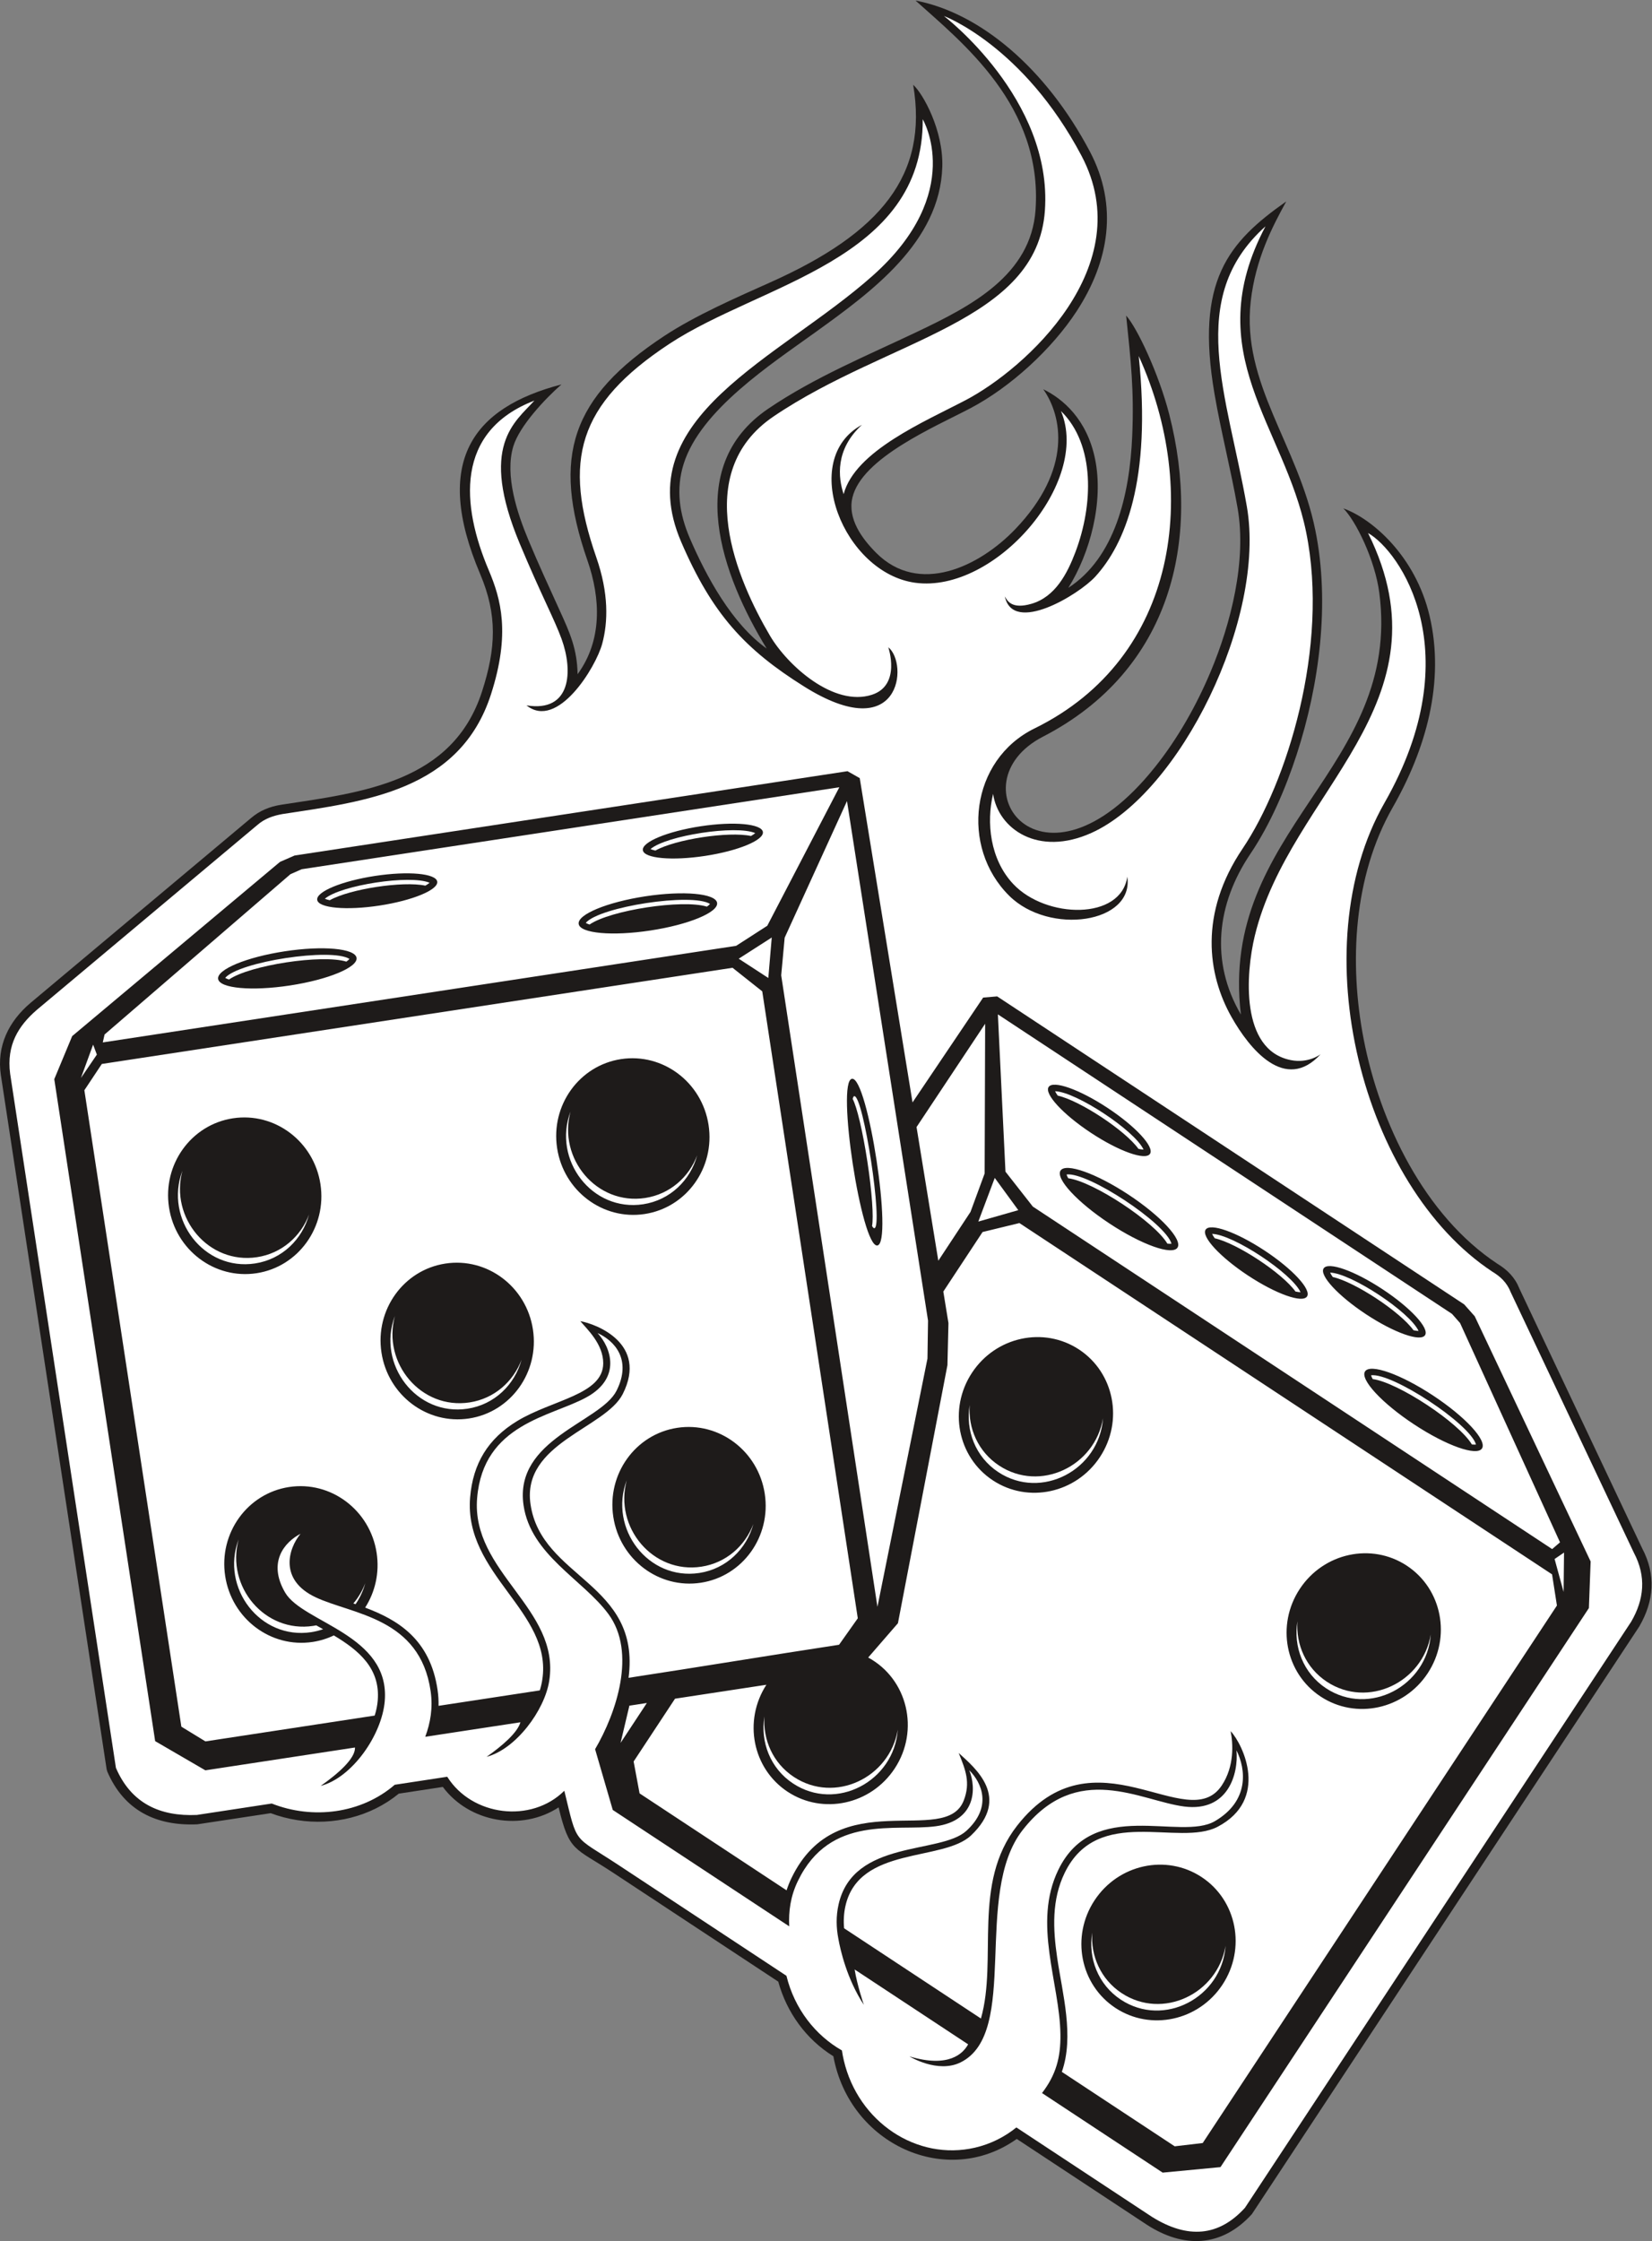
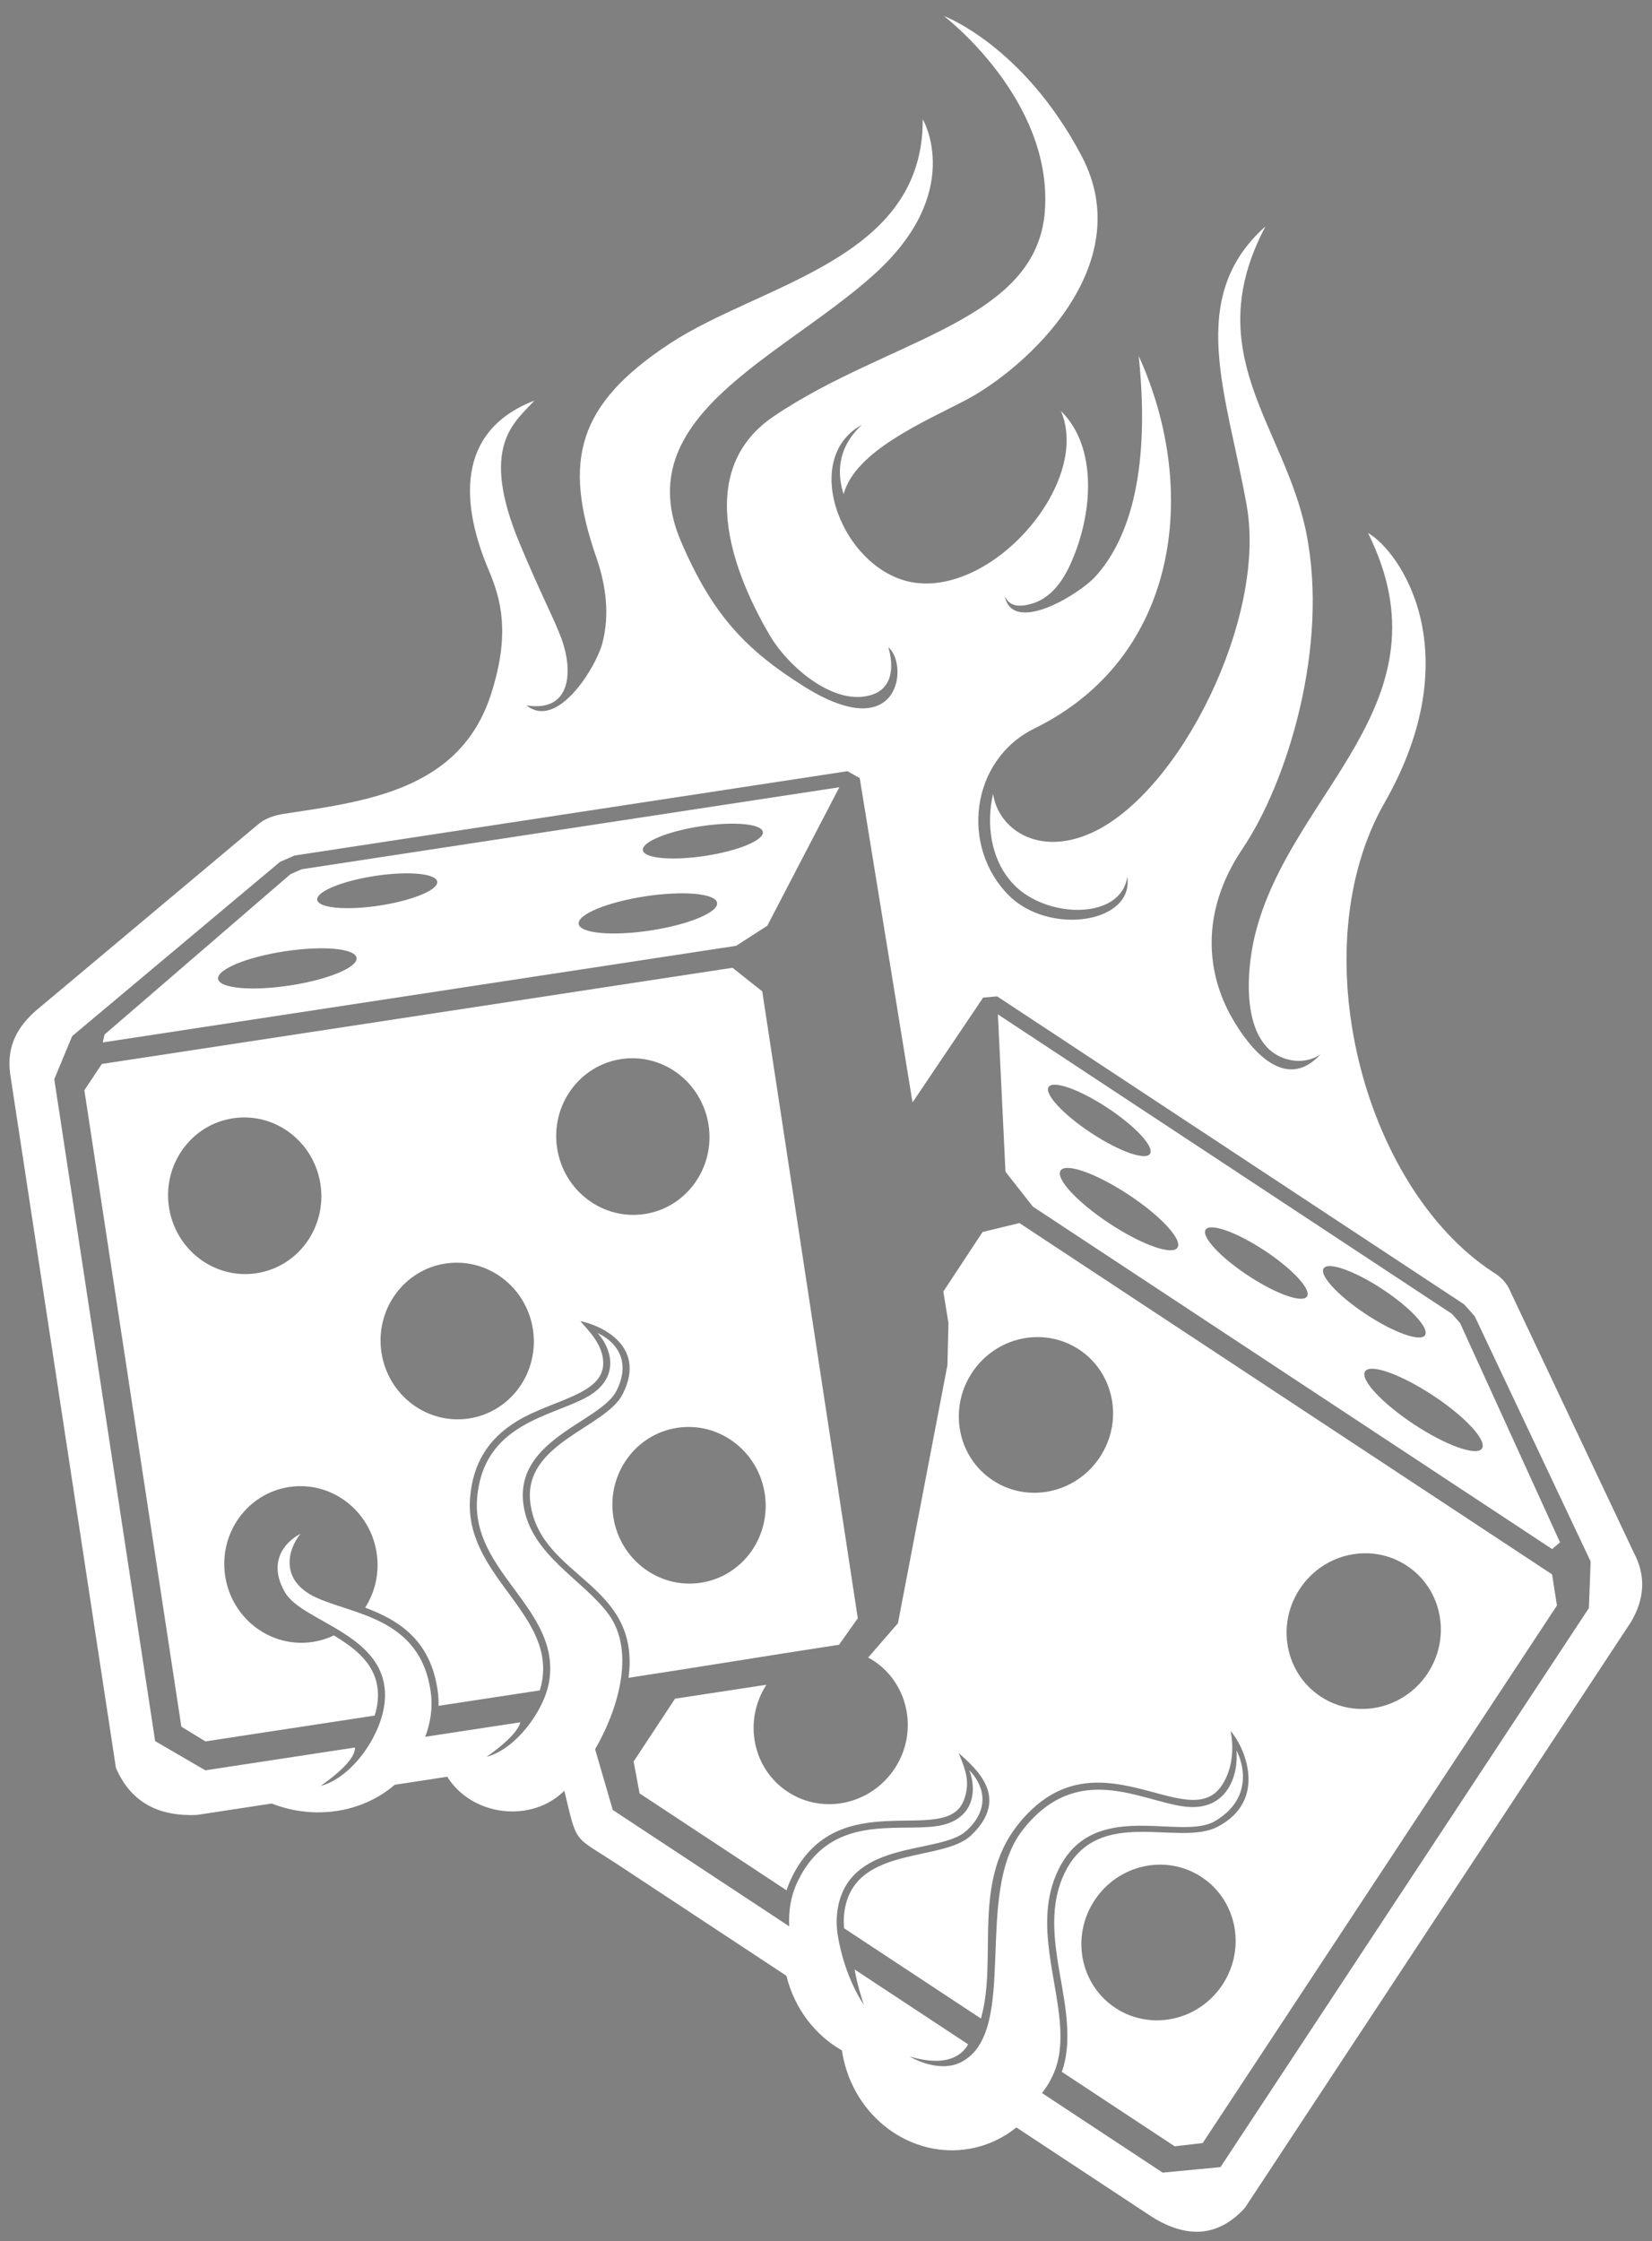
<svg xmlns="http://www.w3.org/2000/svg" viewBox="0 0 675.72 916.307" height="916.307" width="675.72" xml:space="preserve" id="svg2" version="1.1">
  <rect x="0" y="0" width="675.72" height="916.307" fill="#808080" stroke="none" />
  <defs id="defs6" />
  <g transform="matrix(1.333,0,0,-1.333,0,916.307)" id="g10">
    <g transform="scale(0.1)" id="g12">
-       <path id="path14" style="fill:#1e1b1a;fill-opacity:1;fill-rule:evenodd;stroke:none" d="m 2352.5,4884.81 c -135.02,220.21 -260.88,555.62 5.01,735.7 143.6,97.25 300.65,161.52 456.23,235.56 166.37,79.18 349.72,173.75 363.81,374.01 22.42,318.58 -224.41,512.91 -368.25,642.24 196.91,-37.44 399.56,-206.56 534.95,-462.95 88.11,-166.87 58.88,-337.44 -40.37,-489.65 -75.97,-116.49 -202.94,-233.14 -326.54,-298.08 -107.5,-56.48 -332.89,-151.88 -361.66,-273.82 -15.41,-65.37 29.34,-125.88 72.82,-169.5 130.89,-131.34 316.04,-42.83 426.38,72.14 177.03,184.5 144.1,347.9 86.38,429.62 59.79,-28.97 133.93,-91.88 158.91,-213.75 27.19,-132.69 -15.9,-289.83 -82.02,-395.36 142.28,92.27 188.2,283.54 196.02,465.29 6.06,140.83 -4.07,230.1 -18.57,369.74 33.66,-37.34 100.2,-178.24 132.21,-302.84 98.46,-383.31 7.75,-784.67 -387.54,-988.73 -277.02,-143 -4.59,-529.74 344.08,-92.87 69.47,87.05 126.65,188.26 169.87,290.76 62.8,148.98 111.58,341.52 83.32,503.46 -20.5,117.42 -50.73,232.91 -70.85,350.24 -59.43,346.7 42.07,465 220.22,590.21 -41.52,-75.55 -94.16,-175.04 -109.04,-306.47 -28.56,-252.53 144.76,-438.72 198.28,-702.33 45.24,-222.76 12.51,-473.42 -57.2,-687.45 -33.85,-103.88 -80.81,-214.02 -142.09,-304.87 -104.03,-154.25 -123.67,-331.48 -29.09,-493.07 -68.74,566.69 494.52,754.73 424.7,1293.18 -13.19,101.77 -72.33,221.77 -110.4,259.42 86.31,-30.39 220.8,-144.55 264.48,-329.29 48.17,-203.62 -11.83,-410.65 -113.23,-588.24 -120.14,-210.41 -134.23,-476.93 -88.84,-710.73 49.84,-256.67 186.43,-540.81 410.42,-688.76 30.94,-18.73 53.93,-42.19 67.46,-76.33 125.57,-265.53 251.16,-531.08 376.73,-796.6 42.68,-80.82 36.46,-161.14 -8.72,-239.1 l -0.87,-1.41 L 3841.41,82.656 C 3748.69,-19.336 3631.9,-23.301 3518.15,50.742 L 3119.91,313.281 c -214.38,-152.656 -513.24,-17.343 -562.7,253.574 -83.49,51.778 -143.13,134.297 -169.11,228.887 l -506.83,334.118 c -119.38,78.71 -133.82,62.54 -167.16,200.39 -113.38,-74.08 -274.11,-46.44 -355.26,62.74 l -135.26,-20.63 c -86.29,-70.93 -200.82,-98.26 -310.754,-81.29 -28.047,4.32 -55.609,11.47 -82.191,21.39 l -225.18,-34.16 c -125.192,-5.62 -224.563,41.64 -276.227,161.82 l -2.011,7.03 C 219.043,2156.82 110.852,2866.46 2.668,3576.12 -10.602,3665.73 26.555,3741.25 94.055,3798.16 319.609,3987.18 545.168,4176.2 770.23,4364.79 c 26.833,23 57.782,35.31 92.375,40.8 249.325,38.02 526.425,68.29 616.535,347.55 42.74,132.41 47.78,233.97 -5.95,360.64 -146.55,345.5 -22.18,510.09 249.66,581.08 -49.06,-42.77 -128.67,-127.15 -147.68,-189.65 -27.12,-89.08 12.25,-206.32 46.42,-288.01 30.57,-73.09 63.36,-144.31 96.19,-216.34 31.77,-69.69 53.09,-118.09 54.58,-194.77 75.61,103.4 71,231.53 30.34,348.45 -111.22,319.89 -48.97,501.45 235.23,688.74 96.53,63.62 220.91,117.68 327.4,165.39 337.8,151.33 483.6,328.65 436.74,605.28 30.62,-27.55 92.73,-140.09 89.39,-251.38 -6.92,-231.83 -218.68,-384.45 -388.09,-506.73 -137.35,-99.14 -353.35,-238.78 -405.61,-404.85 -24.5,-77.81 -12.91,-153.84 18.88,-227.7 50.38,-117.11 129.41,-262.82 235.86,-338.48 v 0" />
      <path id="path16" style="fill:#ffffff;fill-opacity:1;fill-rule:evenodd;stroke:none" d="m 1372.38,1424.18 -161.13,-24.55 C 1107.95,1310.57 958.98,1292.6 833.848,1342.09 L 604.164,1307.07 C 490.902,1301.95 402.543,1342.52 355.699,1451.5 247.516,2161.15 139.32,2870.8 31.133,3580.46 c -11.715,88.92 26.109,147.61 81.418,195.63 225.554,189.01 451.109,378.03 676.668,567.05 23.715,20.79 50.347,29.04 77.73,33.99 254.211,38.75 544.211,71.58 639.611,367.16 60.26,186.76 30.52,292.62 -6.86,380.73 -84.06,198.18 -104.79,425.73 140.06,520.26 -60.1,-66.75 -170.72,-138.02 -44.74,-439.19 65.54,-156.7 106.34,-231.72 128.24,-292.11 35.39,-97.56 30.3,-225.84 -107.66,-203.59 94.6,-76.36 212.79,116.56 232.35,189.31 17.96,66.85 20.15,154.46 -18.04,264.3 -103.52,297.7 -57.62,469.73 223.86,655.23 281.48,185.51 779.93,256.52 777.66,688.95 0,0 133.3,-224.29 -153.19,-479.47 -286.48,-255.16 -753.06,-433.32 -588.06,-816.81 95.38,-221.67 196.09,-329.95 376.96,-443.43 297.86,-186.85 321.09,70.18 258.58,120.28 0,0 40.15,-116.4 -50.08,-145.7 -117.17,-38.03 -258.91,89.23 -313.07,181.28 -99.48,169.06 -244.46,499.26 11.09,672.33 352.96,239.05 808.52,288.81 832.62,631.4 24.1,342.59 -309.85,596.9 -309.85,596.9 0,0 243.64,-90.62 422.35,-429.05 178.71,-338.41 -173.47,-653.49 -354.83,-748.78 -126.14,-66.27 -340.21,-156.19 -375.25,-288.79 -16.84,50.58 -26.68,136.59 56.18,212.67 -195.94,-106.36 -55.38,-454.9 163.56,-484.47 245.04,-33.1 539.54,309.01 447.12,526.73 105.74,-103.29 98.83,-289.02 44.38,-432.72 -24.88,-65.66 -61.76,-137.23 -134.73,-158.48 -59.93,-17.45 -74.23,8.36 -81.84,22.65 24.74,-118.21 227.74,6.01 277.56,60.6 90.55,99.22 172.99,294.14 133.28,676.59 187.81,-412.77 122.95,-925.04 -319.82,-1142.22 -196.99,-96.62 -228.56,-363.78 -77.58,-513.28 123.37,-122.18 383.64,-84.52 362.31,58.63 -18.85,-134.45 -249.56,-129.33 -349.94,-22.62 -71.57,76.09 -82.8,188.97 -61.84,276.58 15.68,-107.43 138.03,-193.5 301.77,-119.73 271.76,122.44 536.7,658.28 476.8,1001.46 -59.9,343.18 -189.36,638.8 57.25,859.02 -206.45,-389.91 58.41,-611.25 124.77,-938.05 71.57,-352.5 -59.43,-769.56 -194.95,-970.49 -134.43,-199.32 -107.66,-386.42 -34.06,-516.71 55.1,-97.6 164.82,-233.19 273.48,-113.9 0,0 -36.59,-29.33 -92.03,-18.14 -155.29,31.34 -137.73,266.29 -110.04,381.09 106.97,443.32 607.74,711.71 347.54,1235.49 96.49,-54.2 315.12,-364.09 50.44,-827.65 -254.54,-445.8 -68.63,-1174.53 331.21,-1438.13 23.67,-14.26 44.43,-32.62 56.38,-63.4 125.81,-266.03 251.63,-532.05 377.43,-798.08 39.18,-73.77 31.4,-143.97 -7.88,-211.76 C 4610.33,1300.7 4215.23,701.367 3820.11,102.031 3740.11,14.102 3644.69,5.312 3534,74.785 L 3118.75,348.555 c -36.16,-29.258 -78.89,-50.821 -126.62,-61.953 -178.36,-41.582 -358.76,78.339 -402.94,267.851 -2.35,10.117 -4.26,20.215 -5.75,30.293 -81.54,46.465 -145.46,127.539 -170.25,228.945 l -516.06,340.219 c -140.38,92.54 -124.42,58.36 -165.49,227.34 -101.78,-100.9 -283.58,-77.79 -359.26,42.93 z m 120.79,61.19 c 48.12,33.75 94.66,73.93 103.75,105.94 l -292.06,-44.53 c 16.03,43.08 23.88,88.98 16.55,139.9 -32.57,226.33 -240.43,234.98 -353.004,288.05 -112.57,53.06 -84.183,148.77 -46.211,194.72 -49.25,-25.6 -101.543,-86.87 -47.41,-180.06 54.133,-93.18 323.035,-128.8 305.825,-333.16 -8.77,-104.08 -100.29,-235.04 -196.63,-260.1 54.28,38.07 106.54,84.3 105.33,117.8 l -459.158,-70 -154.058,89.55 -309.551,2030.44 54.965,132.08 637.629,534.33 44.652,19.52 1696.801,258.69 37.5,-21.24 162.01,-994.72 216.76,321.63 42.94,3.59 1433.02,-944.73 32.39,-36.41 355.65,-752.05 -5.32,-142.97 -1130.5,-1714.785 -177.4,-16.894 -370.2,244.062 c 42.91,55.938 57.4,109.18 56.49,179.844 -2.03,157.735 -86.16,340.918 -6.35,505.003 108.4,222.91 374.56,87.3 480.36,149.18 105.8,61.85 95.46,158.94 66.21,217.09 6.63,-72 -25.67,-189.46 -160.24,-172.23 -134.59,17.23 -328.84,141.64 -495.88,-72.11 -153.98,-197.01 -6.87,-622.05 -190.56,-712.734 -70.24,-34.687 -156.87,18.399 -156.87,18.399 120.51,-36.152 164.71,8.633 180.12,37.031 l -348.27,229.59 c 7.83,-48.652 28.25,-108.574 28.25,-108.574 -52.51,80.293 -72.28,169.59 -78.19,202.851 -6.59,33.965 -7.51,68.946 0.68,105.277 45.16,200.04 312.3,152.99 392,225.54 79.69,72.54 48.28,146.74 9.03,185.98 22.36,-55.25 20.59,-155.08 -102.72,-171.76 -123.34,-16.68 -324.14,37.7 -423.39,-168.32 -22.38,-46.44 -28.7,-92.67 -26.36,-138.67 l -541.49,356.99 -54.2,186.33 c 65.57,111.7 127.73,297.17 40.71,414.84 -78.06,105.59 -238.14,181 -260.29,333.66 -29.43,202.95 236.84,254.65 285.29,350.91 48.44,96.25 -7.42,154.3 -58.12,176.9 40.65,-43.59 74.73,-137.44 -34.45,-197.15 -109.2,-59.73 -316.16,-80.82 -335.1,-308.69 -18.95,-227.89 255.45,-339.04 221.29,-560.53 -14.03,-90.99 -102.88,-210.06 -192.22,-233.3 v 0" />
      <path id="path18" style="fill:#ffffff;fill-opacity:1;fill-rule:evenodd;stroke:none" d="m 2338.96,3833.3 293.17,-1923.05 -57.46,-81.17 c -211.8,-32.3 -434.14,-69.12 -645.94,-101.4 38.12,292.46 -267.78,304.49 -300.87,532.65 -27.2,187.52 229.99,232.37 283.2,338.09 77.83,154.65 -81.86,214.82 -130.38,223.22 21.23,-25 70.41,-70.39 70.33,-129.1 -0.12,-96.74 -156.45,-111.78 -264.43,-177.48 -88.88,-54.08 -135.35,-129.96 -144.01,-234.08 -19.64,-236.29 253.57,-350.9 221.47,-559.01 -1.76,-11.46 -4.34,-22.42 -7.65,-32.89 l -310.67,-47.36 c 0.37,15.53 -0.55,31.52 -2.93,48.05 -22.64,157.3 -123.61,216.21 -222.32,253.22 30.55,47.69 44.57,106.76 35.27,167.75 -20.01,131.23 -140.27,221.74 -268.599,202.17 -128.34,-19.55 -216.161,-141.8 -196.164,-273.01 20.007,-131.23 140.269,-221.74 268.601,-202.17 23.043,3.52 44.772,10.36 64.812,19.95 75,-44.93 143.08,-100.08 134.69,-199.63 -1.34,-15.88 -4.57,-31.27 -9.36,-46.21 l -519.365,-79.18 -73.851,45.13 -297.609,1952.14 53.543,80.58 1935.362,295.04 91.16,-72.25 z M 3015,3095.04 2894.59,2912.4 l 15.75,-96.68 -3.13,-128.96 -151.89,-791.66 -91.26,-105.2 c 120.92,-65.51 158.55,-223.24 81.31,-340.41 -73.07,-110.82 -220.16,-142.71 -328.54,-71.27 -107.77,71.06 -136.68,217.54 -65.17,328.15 l -280.34,-42.74 -127.02,-192.67 18.24,-97.78 451.06,-297.38 c 4.01,12.54 8.98,25.08 15.04,37.66 141.57,293.84 472.9,93.12 528.7,238.12 21.08,54.81 5.58,93.3 -15.56,145.53 51.76,-47.17 160.08,-136.29 38.32,-252.5 -85.66,-81.76 -344.12,-31.9 -385.83,-216.74 -5.15,-22.79 -6.2,-45.643 -4.16,-68.417 l 419.87,-276.816 c 51.91,182.09 -28.16,413.383 111.03,591.463 237.63,304.08 522.97,-34.57 627.99,123.42 39.4,59.28 34.54,129.04 27.23,166.58 39.09,-42.03 118.46,-209.88 -39.61,-293.14 -119.48,-62.93 -367.78,67.85 -469.62,-141.55 -40.18,-82.57 -36.03,-171.871 -23.04,-260.426 16.39,-111.738 52.75,-240.605 14.29,-350.019 l 346.33,-228.32 85.96,10.097 1086.9,1648.648 -14.93,95.59 -1634.48,1077.56 -113.03,-27.5 z m 296.09,-360.37 c 108.38,-71.45 137.02,-219.22 63.96,-330.04 -73.06,-110.82 -220.15,-142.74 -328.53,-71.27 -108.38,71.44 -137.03,219.22 -63.96,330.04 73.05,110.82 220.14,142.73 328.53,71.27 z m 376.1,-1618.21 c 108.38,-71.46 137.02,-219.214 63.97,-330.034 -73.06,-110.821 -220.15,-142.735 -328.53,-71.289 -108.4,71.465 -137.03,219.218 -63.98,330.043 73.06,110.82 220.15,142.73 328.54,71.28 z m 629.69,955.12 c 108.37,-71.44 137.01,-219.22 63.96,-330.04 -73.06,-110.8 -220.16,-142.71 -328.54,-71.27 -108.38,71.45 -137.03,219.22 -63.96,330.04 73.05,110.82 220.14,142.74 328.54,71.27 z m -1147.63,1101.51 1593.54,-1050.55 24.12,20.7 -306.63,672.58 -24.9,28.22 -1393.38,918.6 23.29,-482.44 83.96,-107.11 z m 293.66,36.54 c 99.06,-65.31 166.3,-138.07 150.19,-162.5 -16.12,-24.45 -109.49,8.67 -208.55,73.98 -99.06,65.32 -166.3,138.07 -150.19,162.5 16.12,24.46 109.49,-8.67 208.55,-73.98 z m 417.43,-171.39 c 85.9,-56.62 144.2,-119.7 130.23,-140.9 -13.97,-21.19 -94.93,7.54 -180.84,64.16 -85.88,56.63 -144.18,119.71 -130.21,140.9 13.96,21.21 94.92,-7.52 180.82,-64.16 z m 362.13,-118.79 c 85.9,-56.64 144.2,-119.72 130.23,-140.91 -13.98,-21.2 -94.93,7.53 -180.82,64.16 -85.9,56.64 -144.2,119.72 -130.24,140.89 13.97,21.21 94.93,-7.52 180.83,-64.14 z m -843.92,556.35 c 85.9,-56.62 144.2,-119.71 130.24,-140.9 -13.98,-21.19 -94.93,7.52 -180.83,64.16 -85.89,56.62 -144.2,119.71 -130.23,140.9 13.97,21.2 94.94,-7.53 180.82,-64.16 z m 998.72,-882.15 c 99.06,-65.31 166.29,-138.06 150.18,-162.52 -16.12,-24.43 -109.49,8.69 -208.54,74.01 -99.07,65.31 -166.3,138.06 -150.19,162.5 16.1,24.45 109.48,-8.68 208.55,-73.99 z M 2258.8,3972.89 315.41,3676.6 l 5.457,24.3 570.36,491.71 34.418,15.21 1649.875,251.52 -221.12,-424.91 -95.6,-61.54 z m -278.76,151.86 c -117.29,-17.89 -208.81,-55.84 -204.39,-84.79 4.41,-28.94 103.08,-37.91 220.37,-20.02 117.3,17.88 208.81,55.84 204.4,84.78 -4.41,28.94 -103.08,37.91 -220.38,20.03 z m -829.46,62.51 c -101.7,-15.51 -181.053,-48.42 -177.228,-73.51 3.82,-25.1 89.378,-32.87 191.078,-17.37 101.71,15.51 181.06,48.42 177.23,73.51 -3.82,25.09 -89.37,32.87 -191.08,17.37 z m 999.26,152.34 c -101.7,-15.51 -181.05,-48.42 -177.23,-73.51 3.83,-25.1 89.38,-32.87 191.08,-17.37 101.71,15.5 181.06,48.42 177.23,73.52 -3.82,25.09 -89.37,32.87 -191.08,17.36 z M 873.707,3956.08 c -117.301,-17.88 -208.809,-55.85 -204.394,-84.78 4.414,-28.94 103.074,-37.91 220.371,-20.03 117.296,17.88 208.806,55.84 204.396,84.78 -4.41,28.95 -103.08,37.91 -220.373,20.03 z M 1366.7,2998.32 c -128.34,-19.55 -216.17,-141.8 -196.16,-273.01 20,-131.21 140.26,-221.74 268.6,-202.17 128.34,19.57 216.16,141.8 196.15,273.03 -20,131.21 -140.25,221.72 -268.59,202.15 z m -651.981,445.55 c -128.336,-19.57 -216.16,-141.8 -196.156,-273.01 20.007,-131.23 140.261,-221.74 268.601,-202.17 128.336,19.55 216.156,141.8 196.156,273.01 -20.004,131.23 -140.261,221.74 -268.601,202.17 z m 1190.931,181.56 c -128.34,-19.57 -216.16,-141.8 -196.15,-273.01 20,-131.23 140.26,-221.74 268.6,-202.17 128.33,19.55 216.15,141.8 196.15,273.01 -20,131.23 -140.26,221.74 -268.6,202.17 z m 172.42,-1130.96 c -128.34,-19.57 -216.16,-141.79 -196.16,-273.01 20.01,-131.23 140.26,-221.73 268.6,-202.16 128.34,19.57 216.17,141.79 196.16,273 -20.01,131.24 -140.26,221.74 -268.6,202.17 v 0" />
-       <path id="path20" style="fill:#ffffff;fill-opacity:1;fill-rule:evenodd;stroke:none" d="m 1904.23,1528.09 80.67,122.36 -53.61,-8.16 -27.06,-114.2 z m 1148.18,1732.93 72.23,-98.89 -122.67,-35.06 50.44,133.95 z m 1717.86,-1168.87 28.97,19.73 -1.34,-120.79 -27.63,101.06 z m -4484.543,1577.67 11.492,-30.58 -48.875,-71.7 37.383,102.28 z m 1980.983,263.6 101.4,64.99 -10.54,-124.15 -90.86,59.16 z m 612.49,-926.47 98.79,149.85 43.37,117.83 1.55,459.26 -210.51,-316.88 66.8,-410.06 z m -186.78,-1061.56 -295.31,1937.03 10.64,115.45 191.25,419.02 248.67,-1593.53 -1.74,-116.56 -153.51,-761.41 z m -78.18,1619.66 c -48.67,-7.42 29.27,-518.66 77.94,-511.24 48.68,7.42 -29.27,518.66 -77.94,511.24 v 0" />
-       <path id="path22" style="fill:#ffffff;fill-opacity:1;fill-rule:evenodd;stroke:none" d="m 2975.45,2564.43 c -13.09,-77.73 17.49,-159.45 87.75,-205.76 132.48,-87.34 310.01,6.86 321.36,165.02 -24.8,-147.46 -193.27,-227.79 -318.95,-144.92 -64.22,42.32 -95.29,114.24 -90.16,185.66 z M 1600.34,2703.3 c -20.63,-76.07 -82.59,-137.5 -165.77,-150.19 -156.86,-23.91 -278.71,135.91 -222.86,284.33 -39.15,-144.33 80.26,-287.75 229.08,-265.06 76.03,11.58 134.33,63.91 159.55,130.92 z m 538.96,627.11 c -20.63,-76.09 -82.59,-137.52 -165.78,-150.2 -156.85,-23.9 -278.71,135.92 -222.86,284.34 -39.14,-144.34 80.27,-287.75 229.09,-265.08 76.04,11.6 134.33,63.93 159.55,130.94 z m 481.9,181.33 c -2.04,-0.31 -3.6,-3.34 -4.68,-8.7 12.59,-22.88 31.01,-99.86 45.1,-192.34 14.1,-92.46 19.47,-171.42 14.25,-197.03 2.65,-4.78 5.03,-7.22 7.07,-6.91 27.88,4.26 -33.86,409.23 -61.74,404.98 z m -442.48,589.67 c -2.42,-2.82 -5.67,-5.61 -9.62,-8.34 -74.04,23.14 -296.29,-10.74 -360.08,-54.89 -4.58,1.43 -8.52,3.12 -11.66,5.09 42.64,49.75 325.82,92.92 381.36,58.14 z m -860.49,64.91 c -3.54,-3.01 -7.95,-5.96 -13.06,-8.86 -68.43,14.77 -232.35,-10.22 -293.28,-44.7 -5.74,1.23 -10.83,2.74 -15.113,4.56 49.333,41.88 261.893,74.29 321.453,49 z m 999.26,152.35 c -3.54,-3.01 -7.95,-5.96 -13.06,-8.87 -68.43,14.77 -232.36,-10.22 -293.28,-44.71 -5.74,1.24 -10.83,2.75 -15.11,4.57 49.32,41.88 261.89,74.29 321.45,49.01 z M 1072.38,3932.75 c -2.42,-2.83 -5.68,-5.61 -9.61,-8.34 -74.055,23.13 -296.301,-10.75 -360.094,-54.89 -4.574,1.43 -8.512,3.11 -11.664,5.09 42.648,49.74 325.828,92.91 381.368,58.14 z m 48.41,-1914.86 c -6.28,-23.14 -16.39,-44.94 -29.74,-64.39 l -6.74,2.28 c 15.57,18.34 27.92,39.38 36.48,62.11 z M 991.418,1876.76 c -11.605,-4.06 -23.758,-7.13 -36.406,-9.06 -156.809,-23.91 -278.719,135.84 -222.86,284.31 -39.144,-144.39 80.325,-287.73 229.078,-265.04 3.09,0.47 6.153,1.02 9.192,1.62 6.933,-3.92 13.949,-7.85 20.996,-11.83 z m 1320.292,322.69 c -20.62,-76.09 -82.57,-137.5 -165.76,-150.19 -156.82,-23.91 -278.72,135.84 -222.87,284.33 -39.14,-144.41 80.32,-287.75 229.08,-265.05 76.04,11.58 134.35,63.9 159.55,130.91 z m -1363.347,949.4 c -20.625,-76.1 -82.582,-137.52 -165.769,-150.2 -156.856,-23.92 -278.711,135.92 -222.864,284.34 -39.148,-144.34 80.266,-287.76 229.079,-265.08 76.046,11.6 134.339,63.93 159.554,130.94 z M 3272.7,3271.54 c 1.01,-3.57 2.8,-7.48 5.24,-11.6 76.92,-9.96 264.64,-133.71 304.1,-200.47 4.77,-0.62 9.05,-0.74 12.73,-0.25 -17.97,63.18 -256.9,220.68 -322.07,212.32 z m 446.6,-182.16 c 1.96,-4.22 4.72,-8.75 8.16,-13.52 68.34,-15.22 206.78,-106.48 247.68,-163.3 5.74,-1.27 11,-2.03 15.64,-2.17 -27.27,58.67 -206.8,177.03 -271.48,178.99 z m 362.13,-118.81 c 1.97,-4.22 4.73,-8.75 8.16,-13.52 68.33,-15.21 206.78,-106.48 247.68,-163.28 5.74,-1.29 10.99,-2.05 15.64,-2.19 -27.27,58.67 -206.8,177.03 -271.48,178.99 z m -843.91,556.36 c 1.96,-4.22 4.73,-8.75 8.16,-13.52 68.32,-15.21 206.77,-106.48 247.69,-163.29 5.72,-1.27 10.99,-2.03 15.63,-2.17 -27.28,58.67 -206.8,177.02 -271.48,178.98 z m 969.52,-871.36 c 1.02,-3.58 2.82,-7.48 5.25,-11.61 76.93,-9.96 264.64,-133.71 304.1,-200.48 4.76,-0.61 9.04,-0.73 12.73,-0.26 -17.98,63.21 -256.91,220.71 -322.08,212.35 z M 3351.55,946.211 c -13.09,-77.734 17.49,-159.453 87.76,-205.742 132.42,-87.324 309.98,6.777 321.35,165.019 -24.85,-147.539 -193.32,-227.754 -318.94,-144.941 -64.22,42.344 -95.29,114.258 -90.17,185.664 z M 2345.76,1609.3 c -13.09,-77.74 17.5,-159.46 87.76,-205.76 132.43,-87.31 309.98,6.79 321.36,165.03 -24.86,-147.55 -193.33,-227.77 -318.95,-144.94 -64.23,42.35 -95.29,114.24 -90.17,185.67 z m 1635.47,292.05 c -13.08,-77.74 17.5,-159.44 87.77,-205.76 132.46,-87.33 310,6.87 321.34,165.04 -24.79,-147.47 -193.26,-227.8 -318.95,-144.95 -64.21,42.35 -95.28,114.26 -90.16,185.67 v 0" />
    </g>
  </g>
</svg>